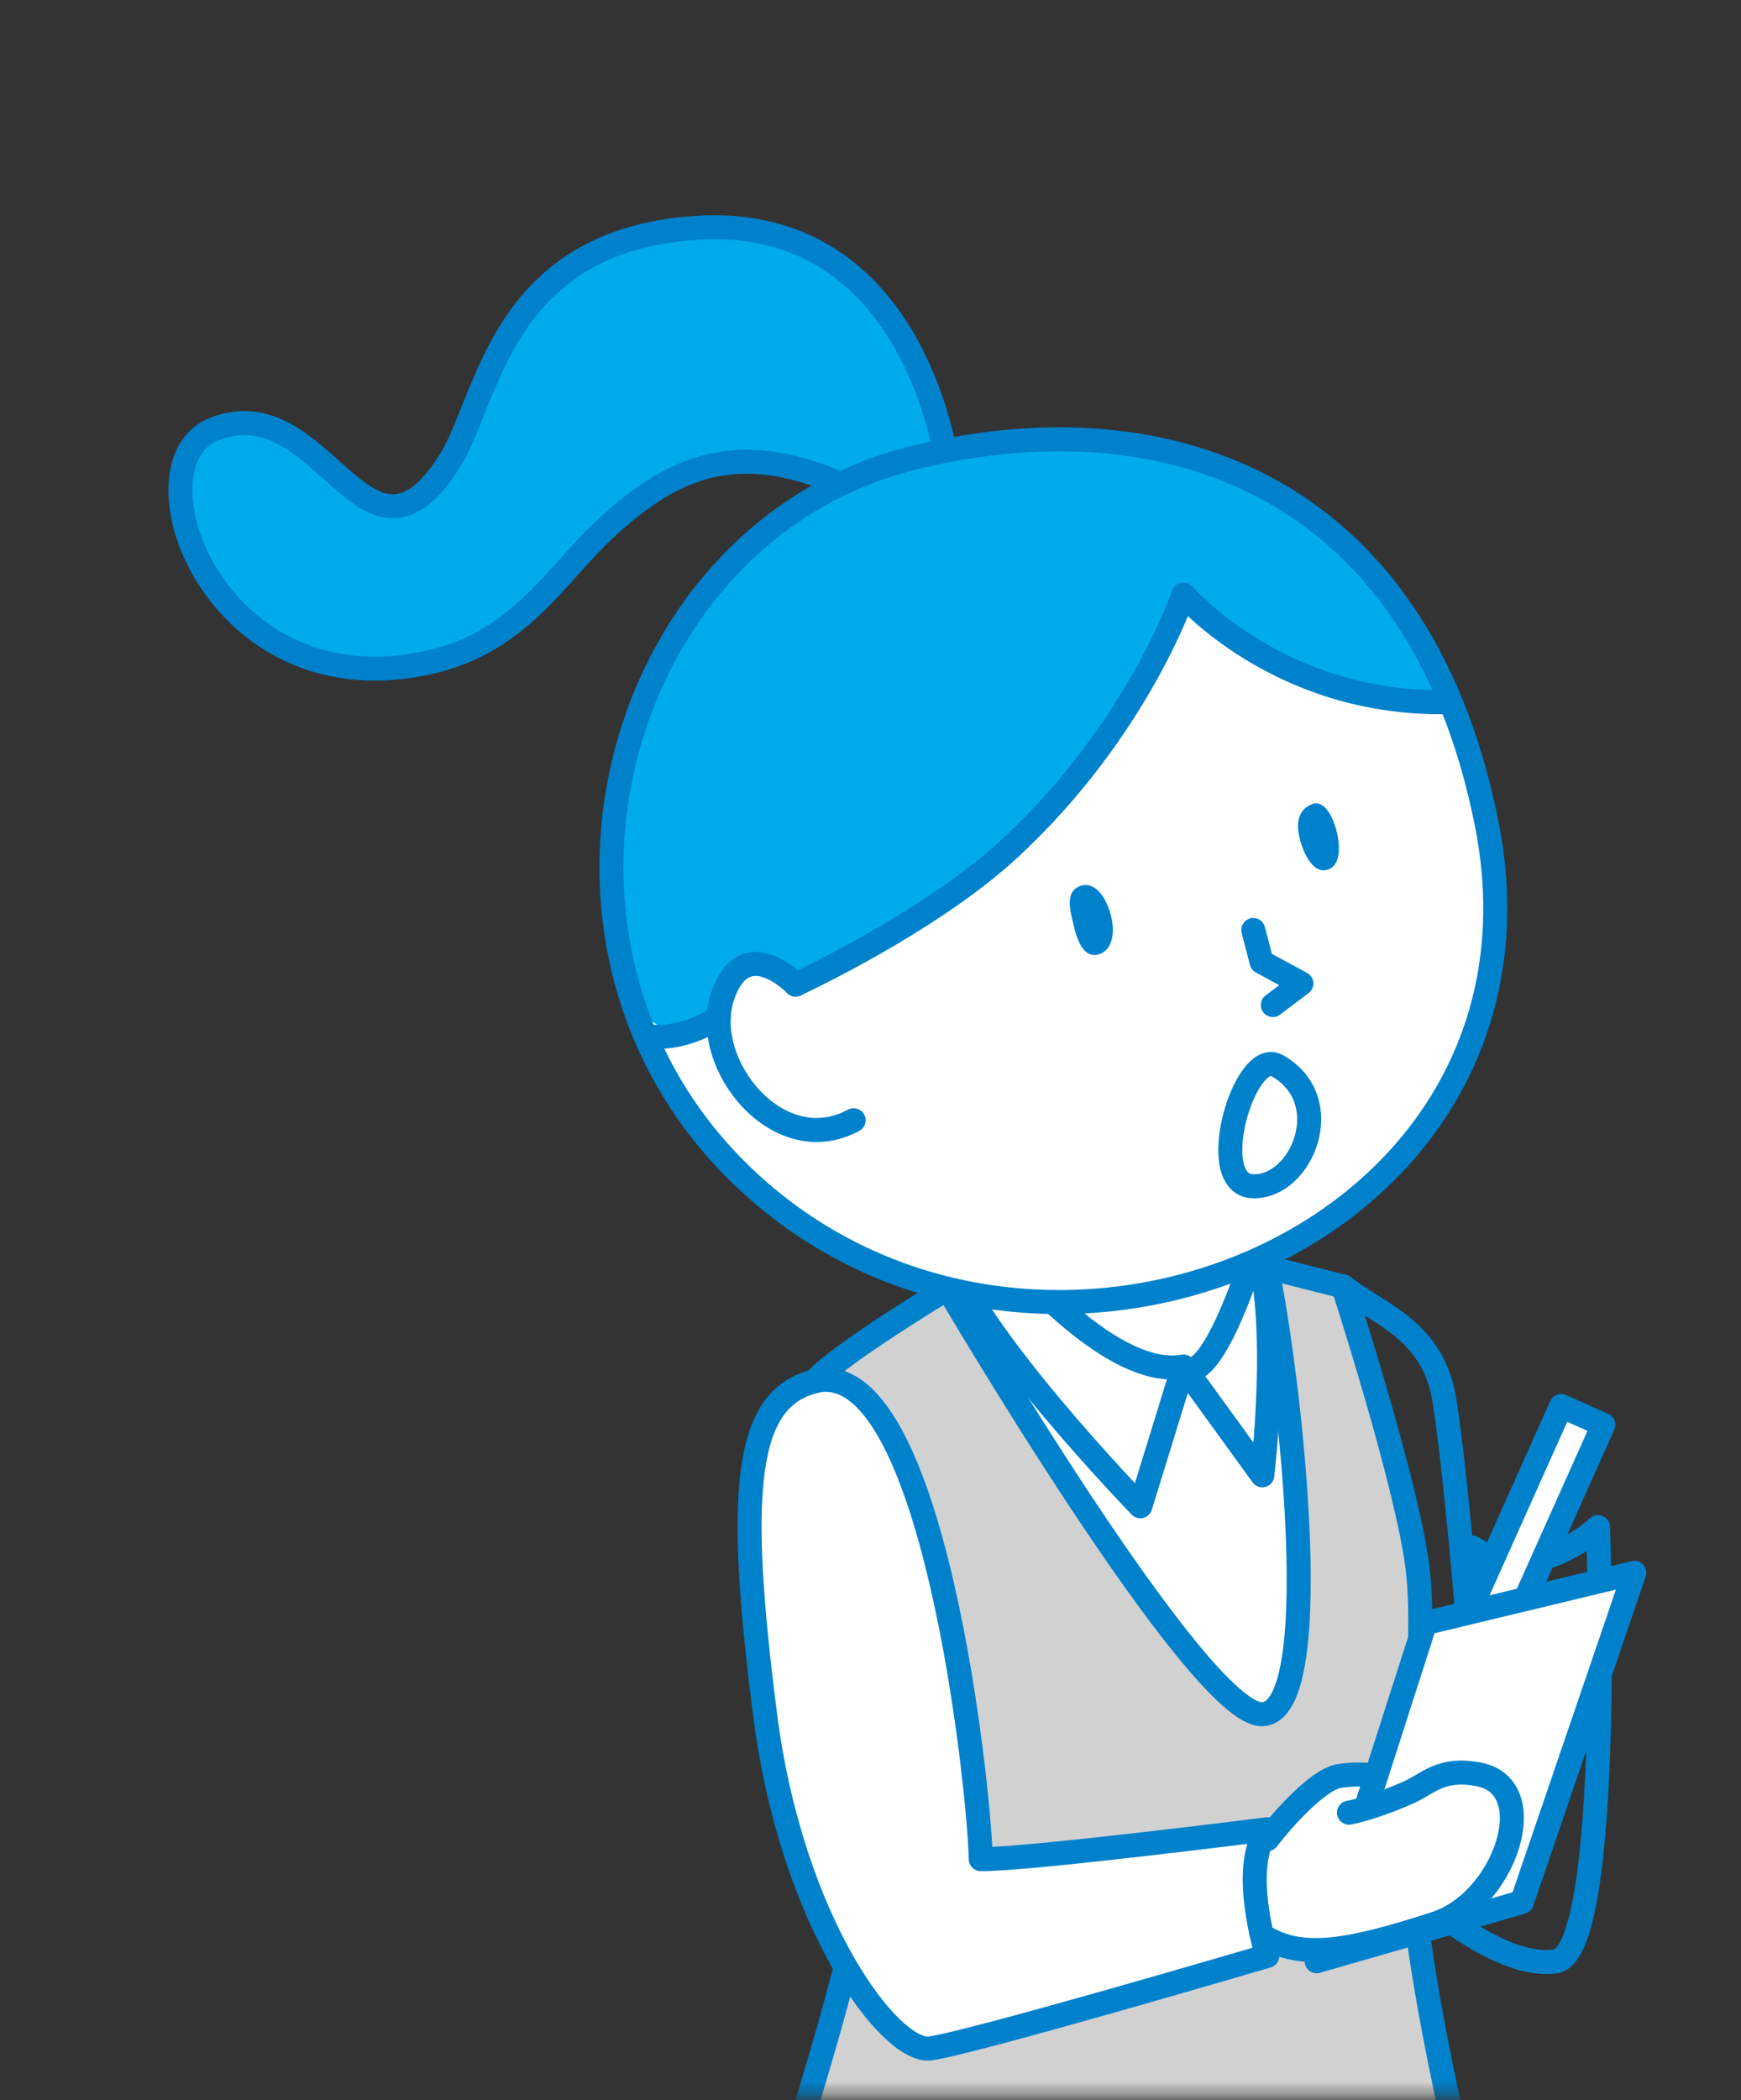
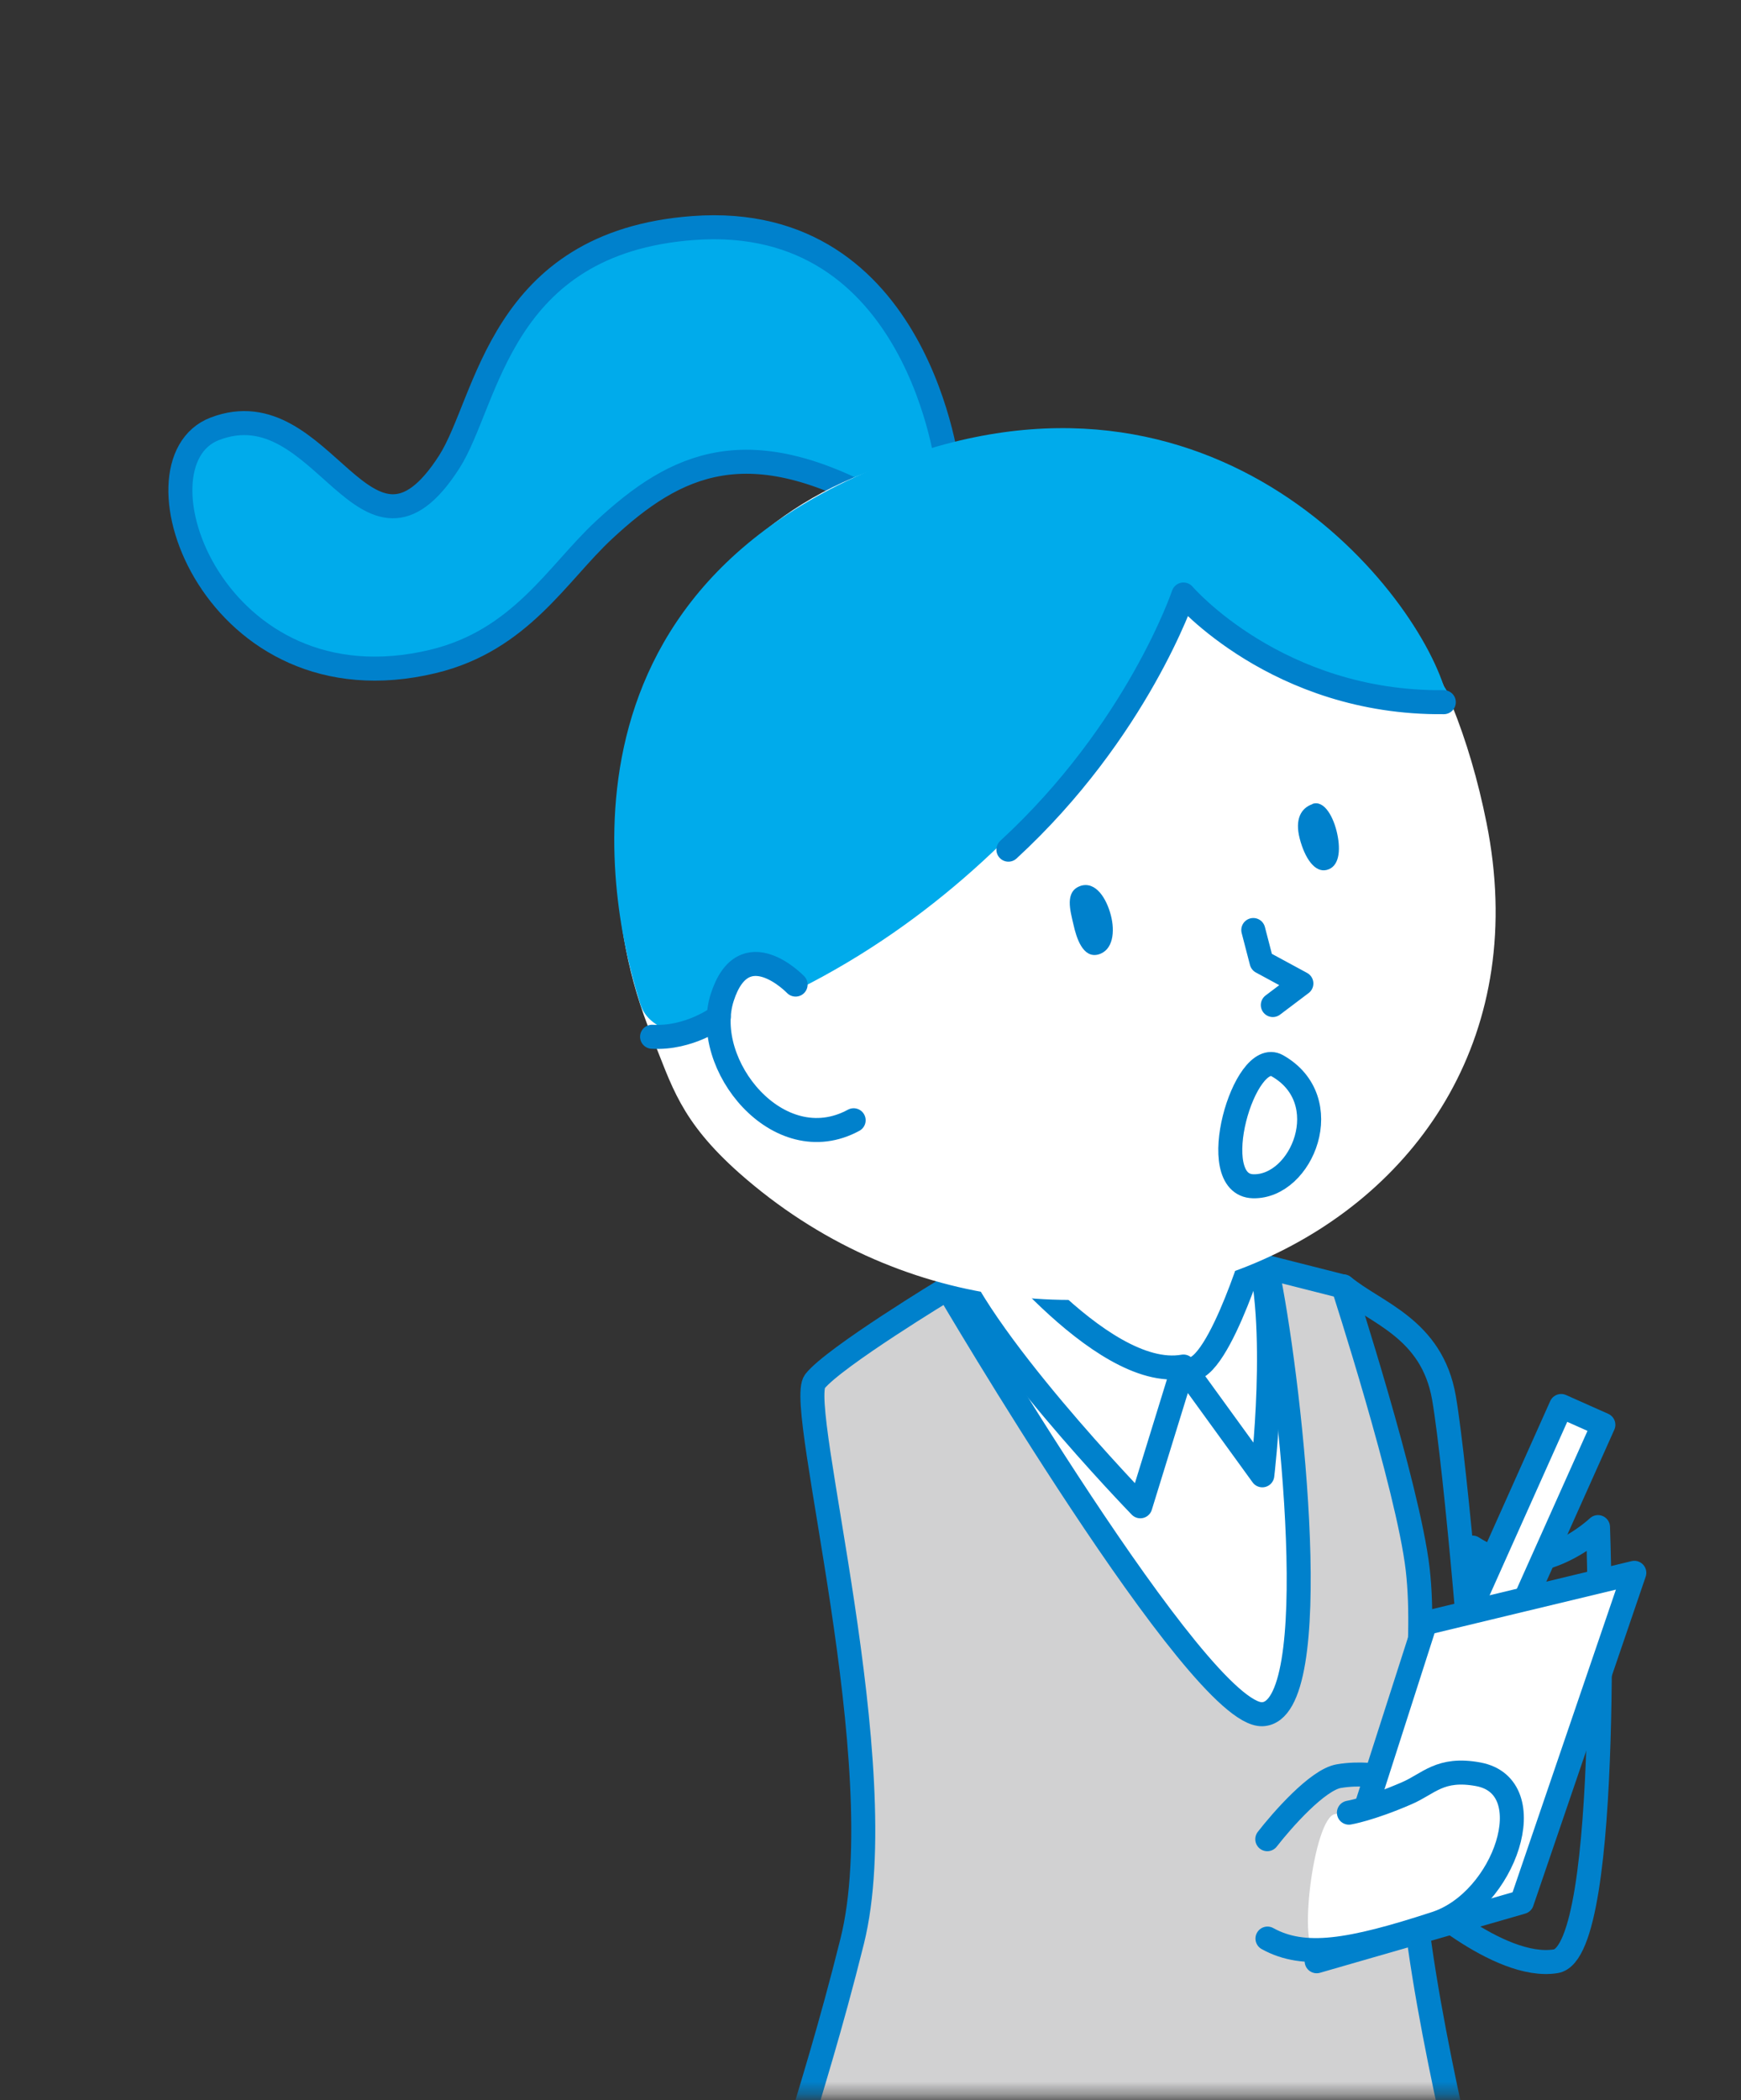
<svg xmlns="http://www.w3.org/2000/svg" width="141" height="170" fill="none">
  <rect width="100%" height="100%" fill="#333333" stroke="none" />
  <mask id="a" width="141" height="170" x="0" y="0" maskUnits="userSpaceOnUse" style="mask-type:luminance">
    <path fill="#fff" d="M141 0H0v169.636h141z" />
  </mask>
  <g mask="url(#a)">
    <path stroke="#0081CC" stroke-linecap="round" stroke-linejoin="round" stroke-width="1.944" d="M108.798 104.128c2.611 2.164 7.162 3.372 8.147 9.028.97 5.655 2.716 25.979 2.567 28.054" />
    <path stroke="#0081CC" stroke-linecap="round" stroke-linejoin="round" stroke-width="1.944" d="M114.483 153.117s6.85 6.402 11.52 5.641c4.671-.761 3.417-35.142 3.417-35.142s-5.148 4.939-10.162 1.657l1.06 12.683" />
    <path fill="#D1D1D2" d="M76.745 104.292s-9.177 5.551-10.744 7.52c-1.582 1.97 6.55 31.143 3.014 45.334s-6.461 20.16-5.282 22.13 28.56 20.846 55.764.343c0 0-4.73-18.638-5.133-28.248-.388-9.61 1.223-17.683.447-24.383-.79-6.7-6.028-22.846-6.028-22.846l-7.297-1.85" />
    <path stroke="#0081CC" stroke-linecap="round" stroke-linejoin="round" stroke-width="1.944" d="M76.745 104.292s-9.177 5.551-10.744 7.52c-1.582 1.97 6.55 31.143 3.014 45.334s-6.461 20.16-5.282 22.13 28.56 20.846 55.764.343c0 0-4.73-18.638-5.133-28.248-.388-9.61 1.223-17.683.447-24.383-.79-6.7-6.028-22.846-6.028-22.846l-7.297-1.85" />
    <path fill="#fff" stroke="#0081CC" stroke-linecap="round" stroke-linejoin="round" stroke-width="1.944" d="M76.745 104.291s20.324 34.664 25.487 34.471 2.343-25.995.537-35.247l-10.416-6.82z" />
    <path fill="#fff" stroke="#0081CC" stroke-linecap="round" stroke-linejoin="round" stroke-width="1.944" d="m95.846 110.619 6.386 8.804s1.492-12.356-.477-18.653c0 0-3.552 11.818-5.91 9.849M95.845 110.619l-3.492 11.311s-13.638-14.042-15.608-20.757l2.537-2.372s9.789 13.012 16.563 11.818" />
-     <path fill="#fff" d="m113.916 145.164-2.119-1.388s-1.626-.299-3.372 0c-1.731.313-4.596 3.566-5.79 5.103 0 0-3.73 5.298 0 8.058 2.731 2.03 6.685 1.045 13.624-1.223 5.596-1.836 8.744-11.073 3.462-12.072-3.119-.597-4.029.761-5.82 1.537z" />
-     <path fill="#fff" stroke="#0081CC" stroke-linecap="round" stroke-linejoin="round" stroke-width="1.944" d="M66 111.813c-5.759 1.373-6.326 9.073-4.043 26.949 2.164 16.982 10.162 27.442 13.355 27.054 3.194-.388 27.323-7.49 27.323-7.49s-2.283-7.103 0-10.252c0 0-19.533 2.477-23.204 2.417-.134-5.969-3.895-40.946-13.43-38.693z" />
    <path stroke="#0081CC" stroke-linecap="round" stroke-linejoin="round" stroke-width="1.944" d="M102.635 148.879c1.194-1.537 4.059-4.805 5.79-5.104 1.731-.298 3.372 0 3.372 0" />
    <path fill="#fff" stroke="#0081CC" stroke-linecap="round" stroke-linejoin="round" stroke-width="1.944" d="m117.99 136.718 3.492-2.686 8.371-18.698-3.417-1.522-8.371 18.698z" />
    <path fill="#0081CC" d="M120.601 134.629s-.671-1.895-2.626-.895l-.06 2.954z" />
    <path fill="#fff" stroke="#0081CC" stroke-linecap="round" stroke-linejoin="round" stroke-width="1.944" d="m115.423 131.39 16.937-4.074-9.103 26.651-16.623 4.791z" />
    <path fill="#fff" d="M113.916 145.163h-2.208s-1.866 1.373-3.597 1.687c-1.731.298-3.074 11.236-1.462 11.176 2.388-.074 5.476-.955 9.625-2.328 5.596-1.835 8.744-11.072 3.462-12.072-3.119-.596-4.029.761-5.82 1.537" />
    <path stroke="#0081CC" stroke-linecap="round" stroke-linejoin="round" stroke-width="1.944" d="M109.246 146.731s1.716-.284 4.67-1.567c1.791-.761 2.701-2.119 5.82-1.537 5.282 1 2.134 10.251-3.462 12.072-6.954 2.268-10.655 2.865-13.624 1.224" />
    <path fill="#00ABEB" d="M76.79 38.127s-2.298-21.04-20.653-19.668C40.41 19.623 39.544 32.456 36.38 37.396 29.561 48.02 26.263 31.322 17.4 34.71c-7.253 2.775-.03 23.084 17.667 18.832 7.088-1.702 10.073-7.133 13.848-10.64 5.82-5.402 11.7-8.267 22.876-1.836" />
    <path stroke="#0081CC" stroke-linecap="round" stroke-linejoin="round" stroke-width="1.944" d="M76.79 38.127s-2.298-21.04-20.653-19.668C40.41 19.623 39.544 32.456 36.38 37.396 29.561 48.02 26.263 31.322 17.4 34.71c-7.253 2.775-.03 23.084 17.667 18.832 7.088-1.702 10.073-7.133 13.848-10.64 5.82-5.402 11.7-8.267 22.876-1.836" />
    <path fill="#fff" d="M52.81 83.923c-7.536-18.355.164-41.604 20.98-46.811 19.981-5 40.992 1.507 46.602 29.5 6.79 33.889-34.933 50.945-60.51 28.353-4.834-4.283-5.476-7.133-7.072-11.027z" />
    <path fill="#00ABEB" d="M95.845 48.125S86.55 69.09 64.703 80.058c-.344.18-4.03-1.984-4.373-1.835-.164.074-1.954 4.029-2.119 4.088-1.626.642-1.178 1.015-2.94 1.343 0 0-2.805-.223-3.446-2.477-.657-2.253-10.043-29.874 17.324-42.513 27.383-12.624 44.767 7.804 47.781 16.877 0 0 1.836 2.224-1.88 2.06-3.715-.165-13.848-2.791-19.205-9.476" />
-     <path stroke="#0081CC" stroke-linecap="round" stroke-linejoin="round" stroke-width="1.944" d="M73.79 37.111c19.981-5.028 40.992 1.508 46.602 29.502 6.79 33.888-37.007 51.332-60.51 28.352-19.16-18.757-10.146-51.78 13.908-57.854" />
-     <path stroke="#0081CC" stroke-linecap="round" stroke-linejoin="round" stroke-width="1.944" d="M116.931 56.84c-13.49.133-21.085-8.716-21.085-8.716S92.13 59.152 81.669 68.778C75.193 74.73 64.434 79.7 64.434 79.7" />
+     <path stroke="#0081CC" stroke-linecap="round" stroke-linejoin="round" stroke-width="1.944" d="M116.931 56.84c-13.49.133-21.085-8.716-21.085-8.716S92.13 59.152 81.669 68.778" />
    <path fill="#0081CC" d="M87.489 71.716c1.268-.418 2.134 1.044 2.477 2.372.343 1.314.194 2.85-1.03 3.179-1.238.313-1.76-1.343-2-2.432-.253-1.105-.73-2.672.568-3.12zM106.291 65.076c.97-.343 1.731 1.09 2.014 2.447.284 1.343.15 2.641-.85 2.895-.985.254-1.791-.985-2.194-2.537s.09-2.462 1.03-2.79z" />
    <path stroke="#0081CC" stroke-linecap="round" stroke-linejoin="round" stroke-width="1.944" d="m101.501 75.283.671 2.582 3.224 1.746-2.313 1.745M64.434 79.7s-4.193-4.373-5.939 1.03c-1.746 5.416 4.537 13.265 10.64 9.952" />
    <path stroke="#0081CC" stroke-linecap="round" stroke-linejoin="round" stroke-width="1.944" d="M58.212 82.311s-2.373 1.79-5.402 1.612M103.441 86.265c-2.656-1.492-5.924 9.655-1.955 9.76 3.969.104 6.864-6.984 1.955-9.76" />
  </g>
</svg>